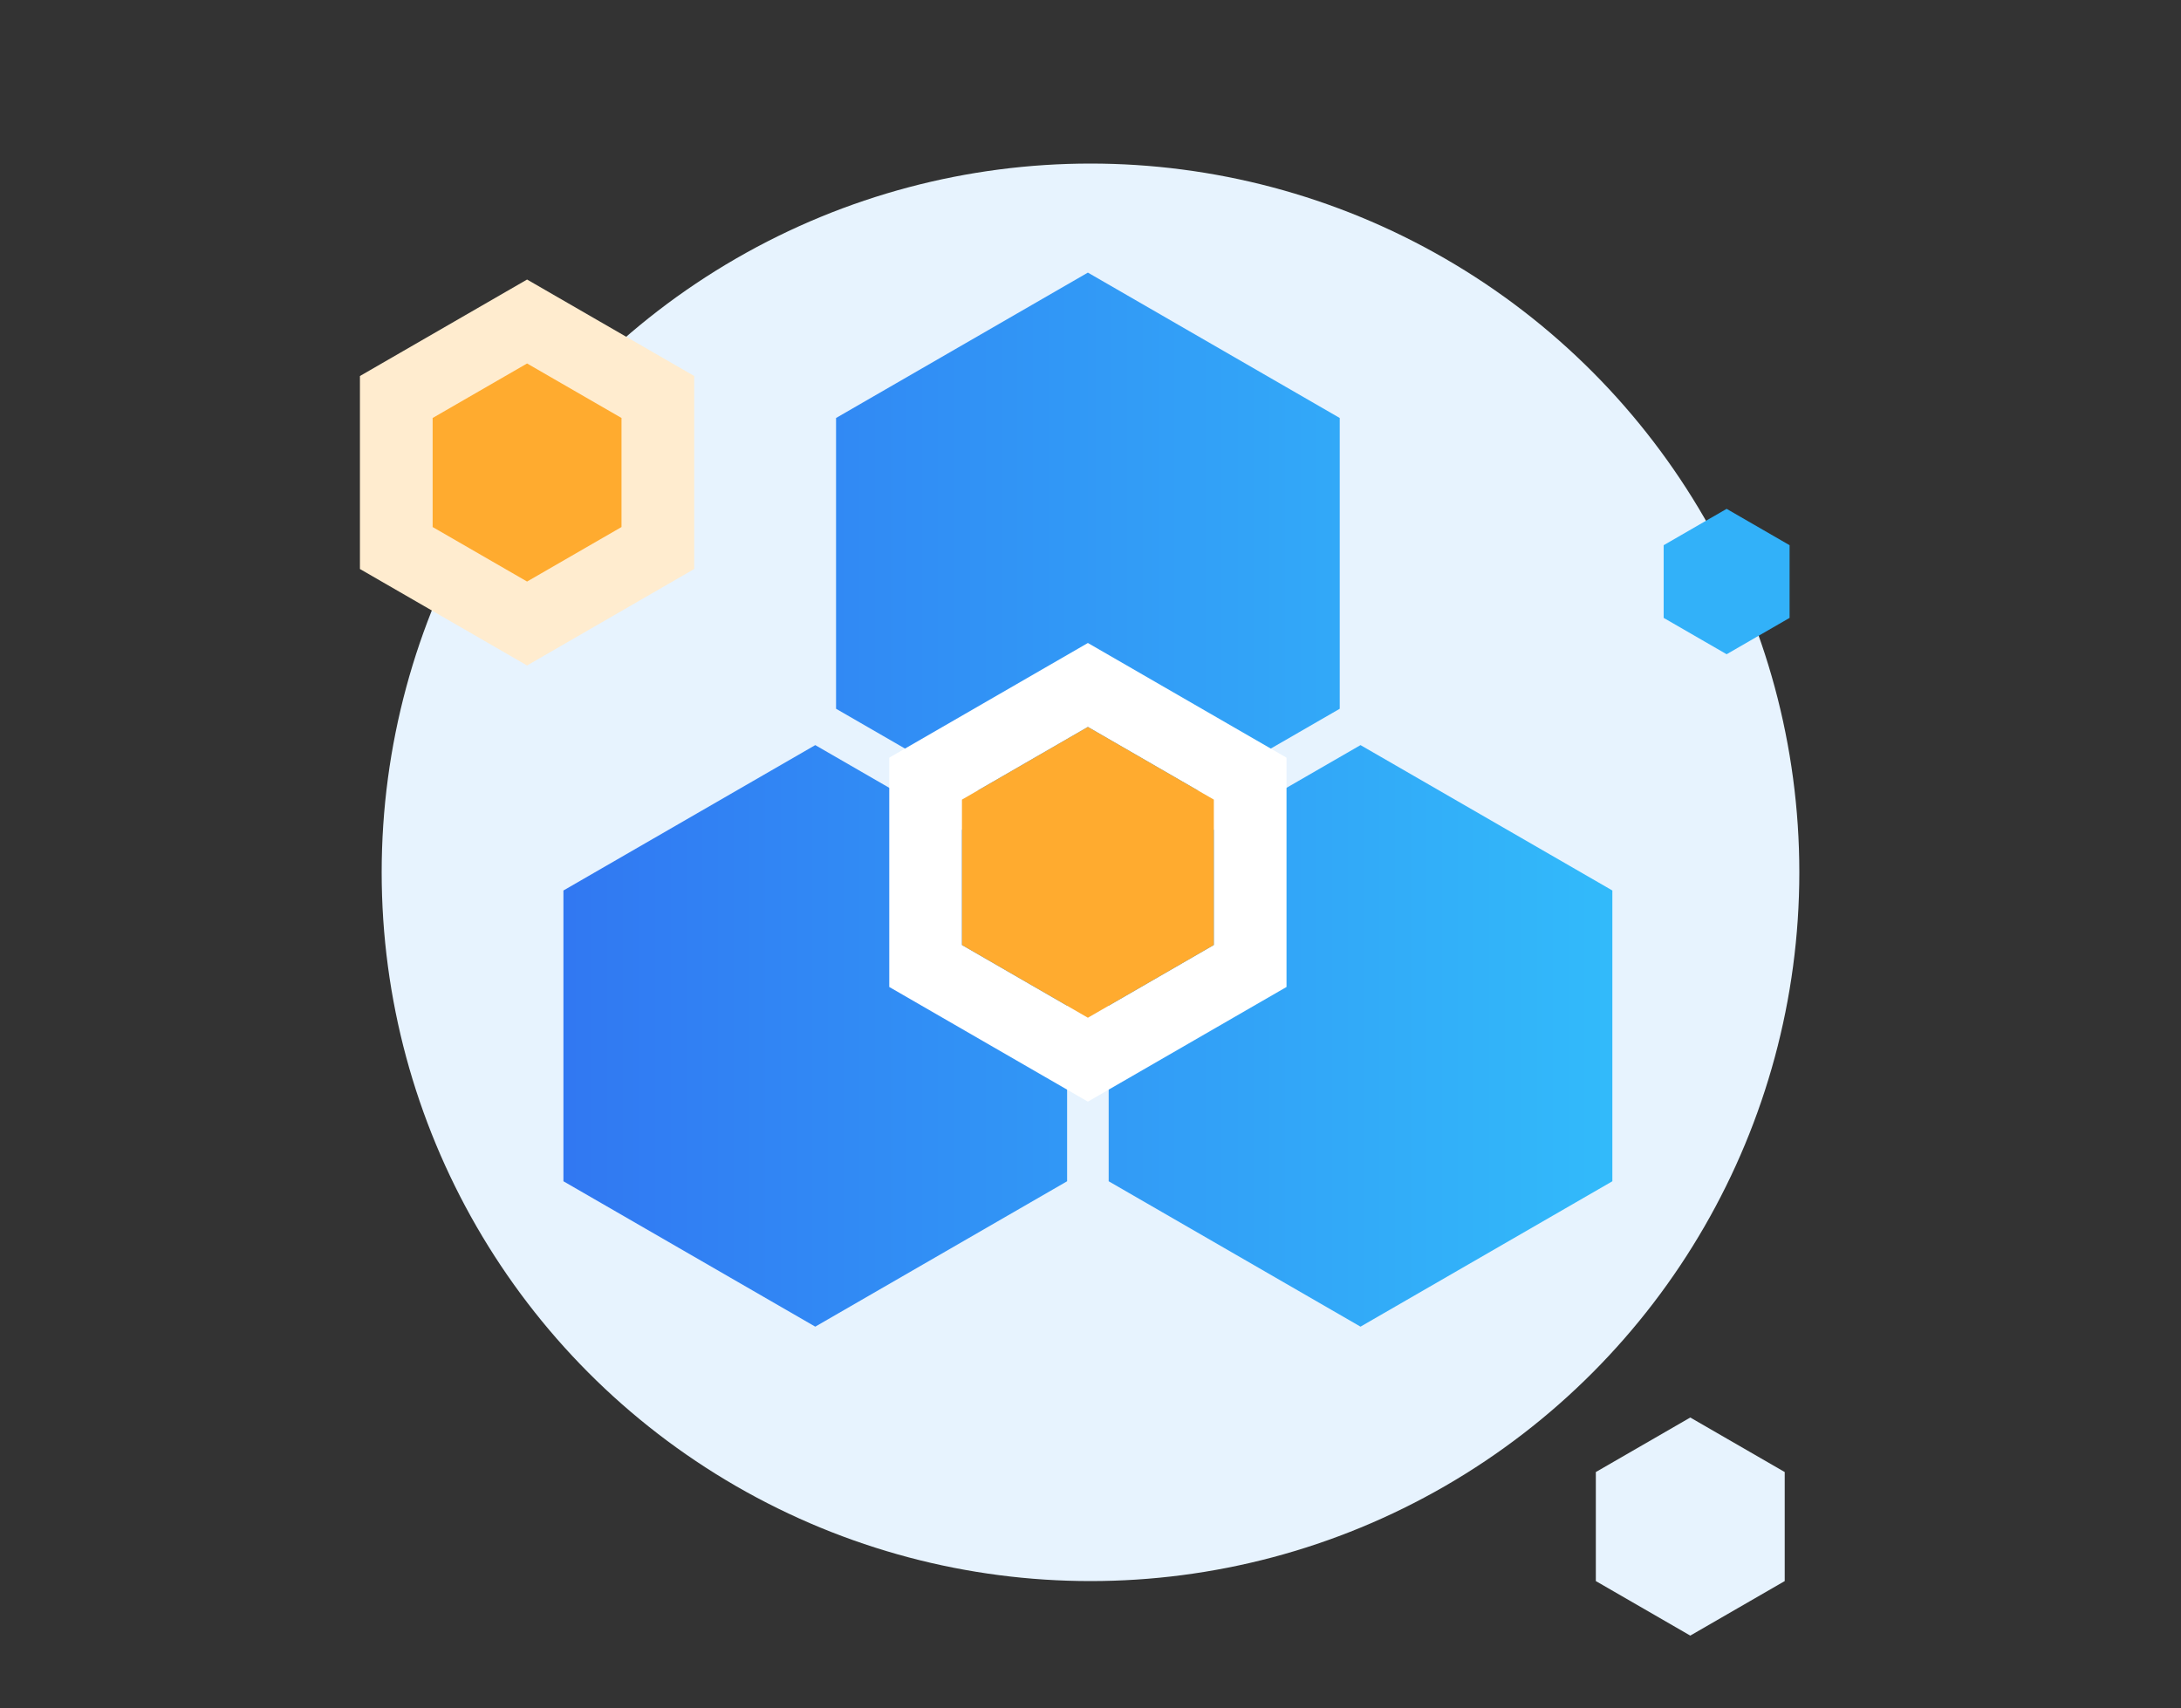
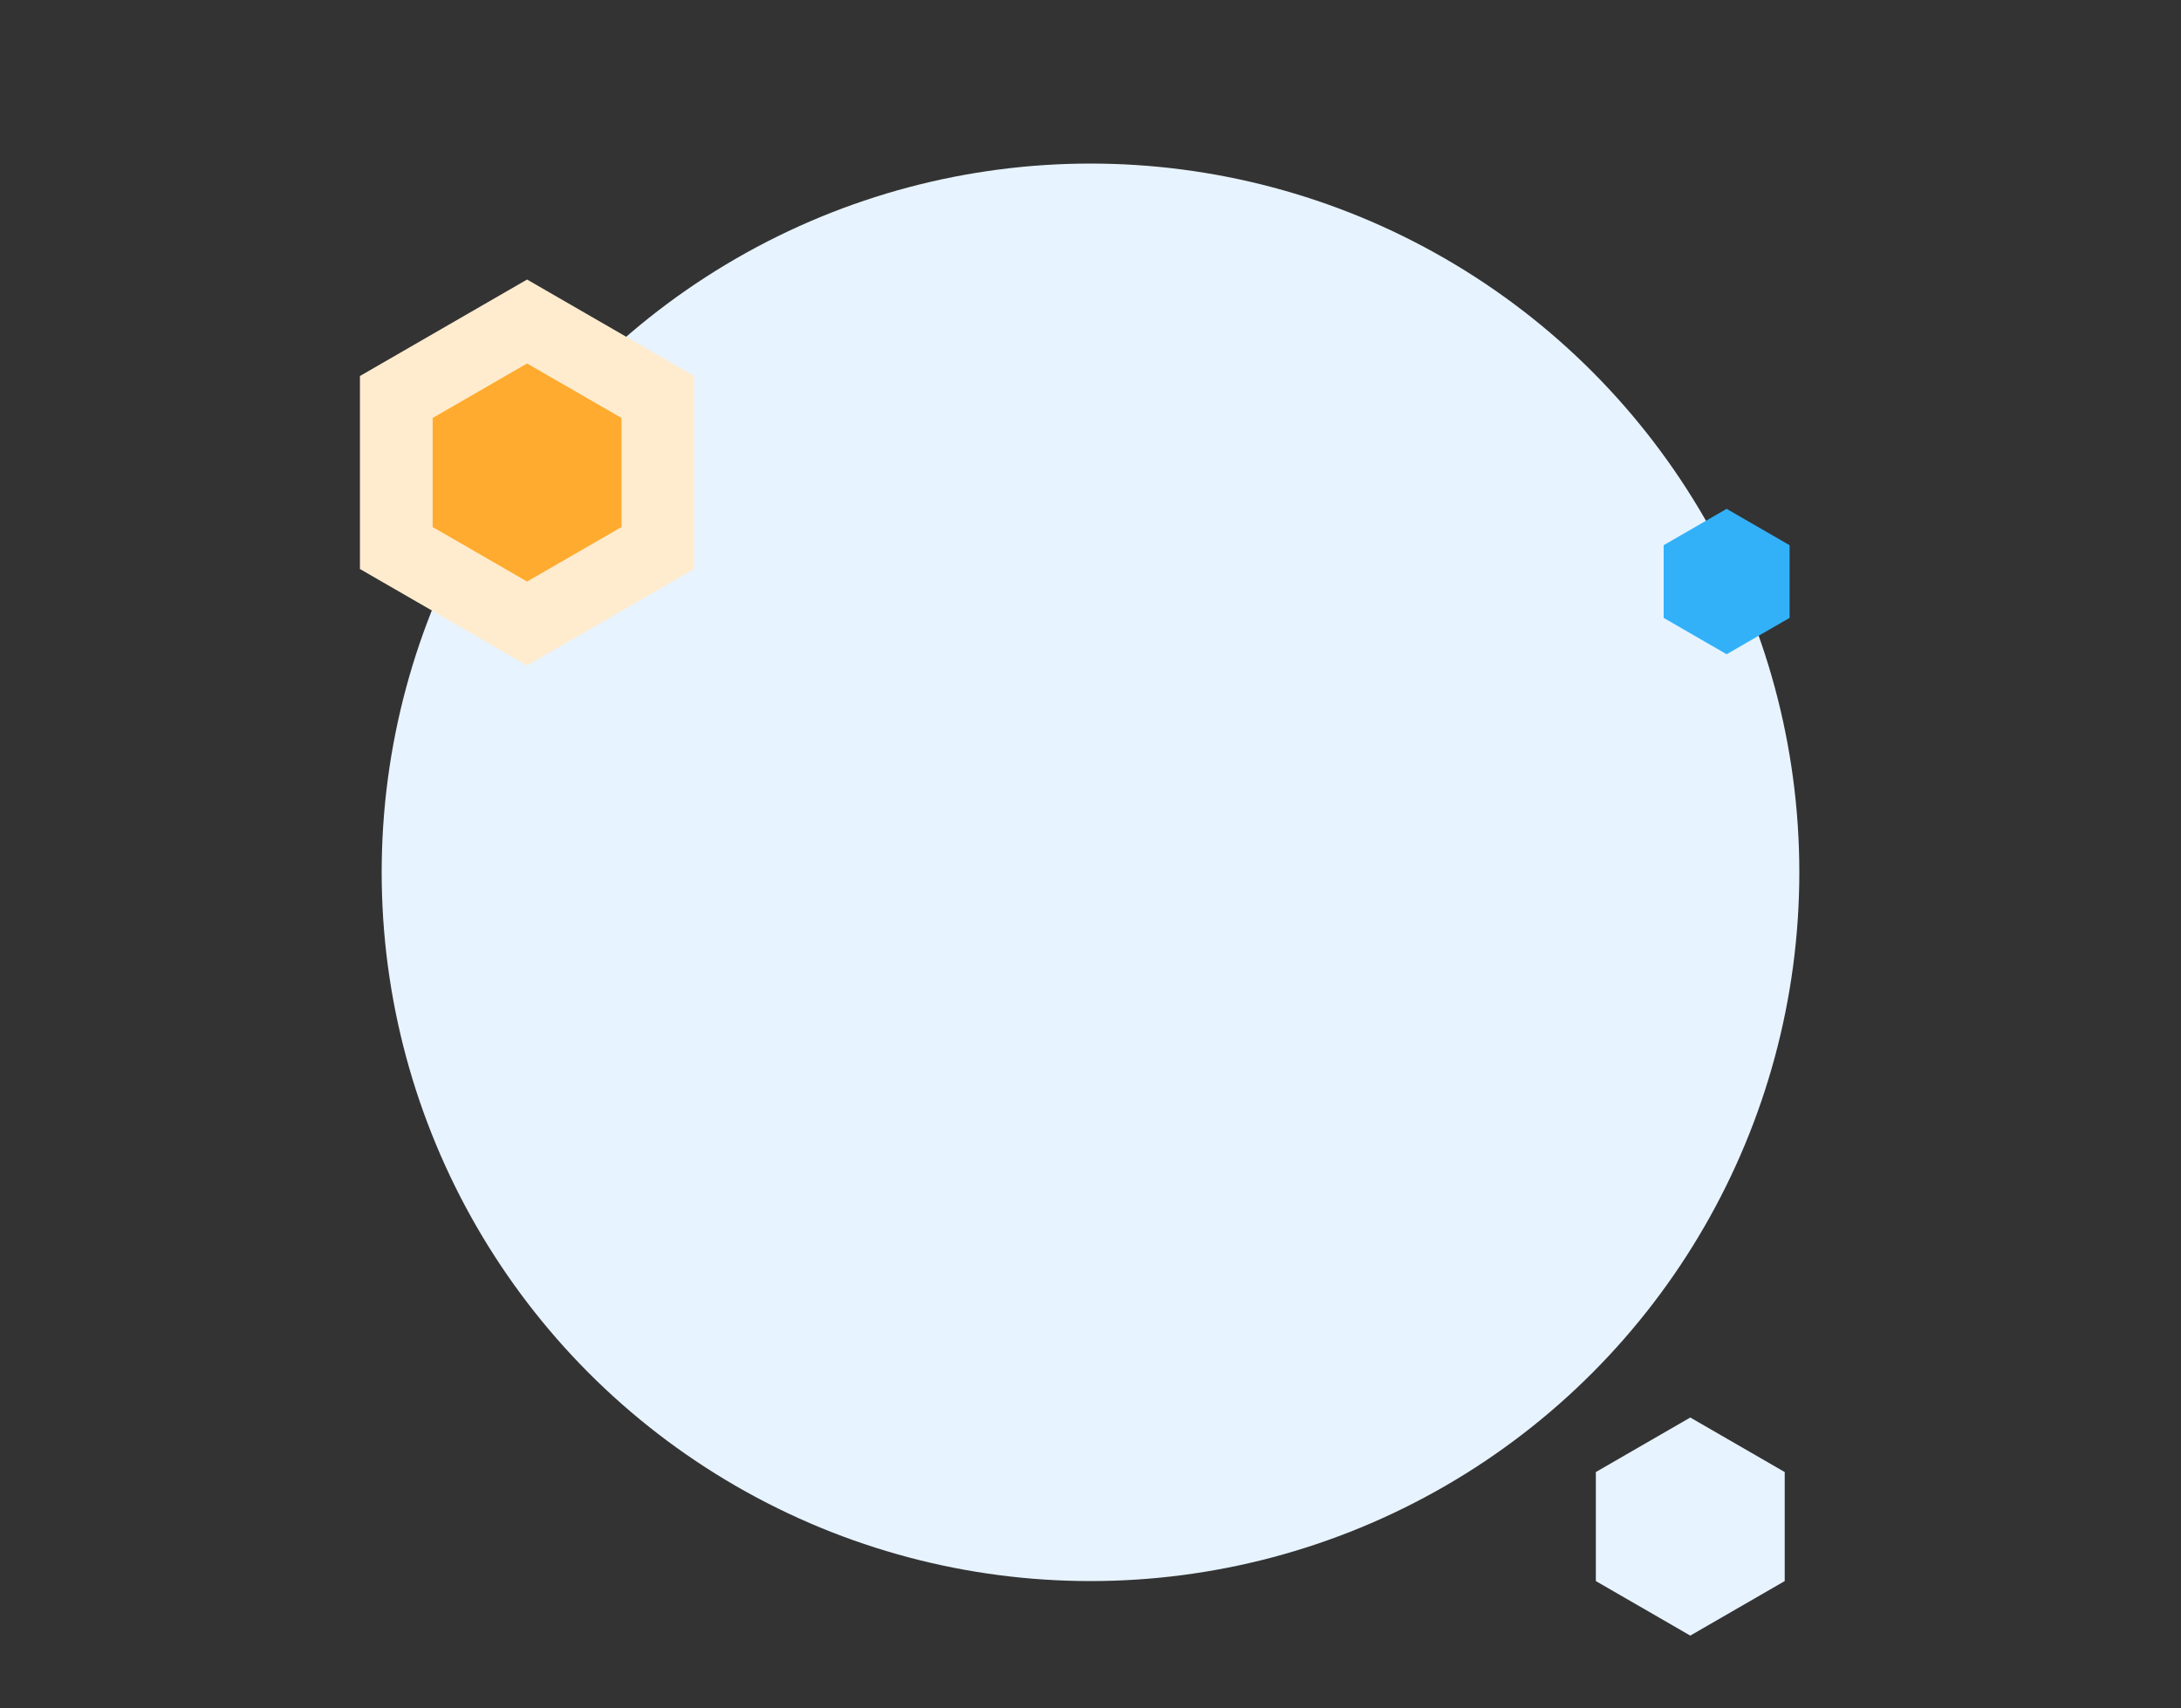
<svg xmlns="http://www.w3.org/2000/svg" width="120px" height="94px" viewBox="0 0 120 94" version="1.1">
  <rect x="0" y="0" width="120" height="94" fill="#333333" stroke="none" />
  <title>Rectangle</title>
  <desc>Created with Sketch.</desc>
  <defs>
    <linearGradient x1="100%" y1="50%" x2="-2.22044605e-14%" y2="50%" id="linearGradient-1">
      <stop stop-color="#32BAFA" offset="0%" />
      <stop stop-color="#3178F2" offset="100%" />
    </linearGradient>
  </defs>
  <g id="图标" stroke="none" stroke-width="1" fill="none" fill-rule="evenodd">
    <g id="首页" transform="translate(-34, -42)">
      <g id="home_1" transform="translate(34, 42)">
        <rect id="Rectangle" fill="#D8D8D8" opacity="0" x="0" y="0" width="120" height="94" />
        <g id="Group-32" transform="translate(21, 9)">
          <rect id="Rectangle" fill="#D8D8D8" opacity="0" x="4" y="7" width="70" height="70" />
          <circle id="Oval" fill="#E7F3FE" cx="39" cy="39" r="39" />
-           <path d="M38.856,6 L52.713,14 L52.713,30 L38.856,38 L25,30 L25,14 L38.856,6 Z M23.856,32 L37.713,40 L37.713,56 L23.856,64 L10,56 L10,40 L23.856,32 Z M53.856,32 L67.713,40 L67.713,56 L53.856,64 L40,56 L40,40 L53.856,32 Z" id="Combined-Shape" fill="url(#linearGradient-1)" />
-           <path d="M38.856,31 L31.928,35 L31.928,43 L38.856,47 L45.785,43 L45.785,35 L38.856,31 Z M38.856,26.381 L49.785,32.691 L49.785,45.309 L38.856,51.619 L27.928,45.309 L27.928,32.691 L38.856,26.381 Z" id="Polygon-Copy-3" fill="#FFFFFF" fill-rule="nonzero" />
-           <polygon id="Polygon-Copy-7" fill="#FFAB2F" points="38.856 31 45.785 35 45.785 43 38.856 47 31.928 43 31.928 35" />
          <path d="M8,8.691 L15.196,12.845 L15.196,21.155 L8,25.309 L0.804,21.155 L0.804,12.845 L8,8.691 Z" id="Polygon-Copy-4" stroke="#FFECCF" stroke-width="4" fill="#FFAB2F" />
          <polygon id="Polygon-Copy-5" fill="#32B1F9" points="74 19 77.464 21 77.464 25 74 27 70.536 25 70.536 21" />
          <polygon id="Polygon-Copy-6" fill="#E7F3FE" points="72 69 77.196 72 77.196 78 72 81 66.804 78 66.804 72" />
        </g>
      </g>
    </g>
  </g>
</svg>